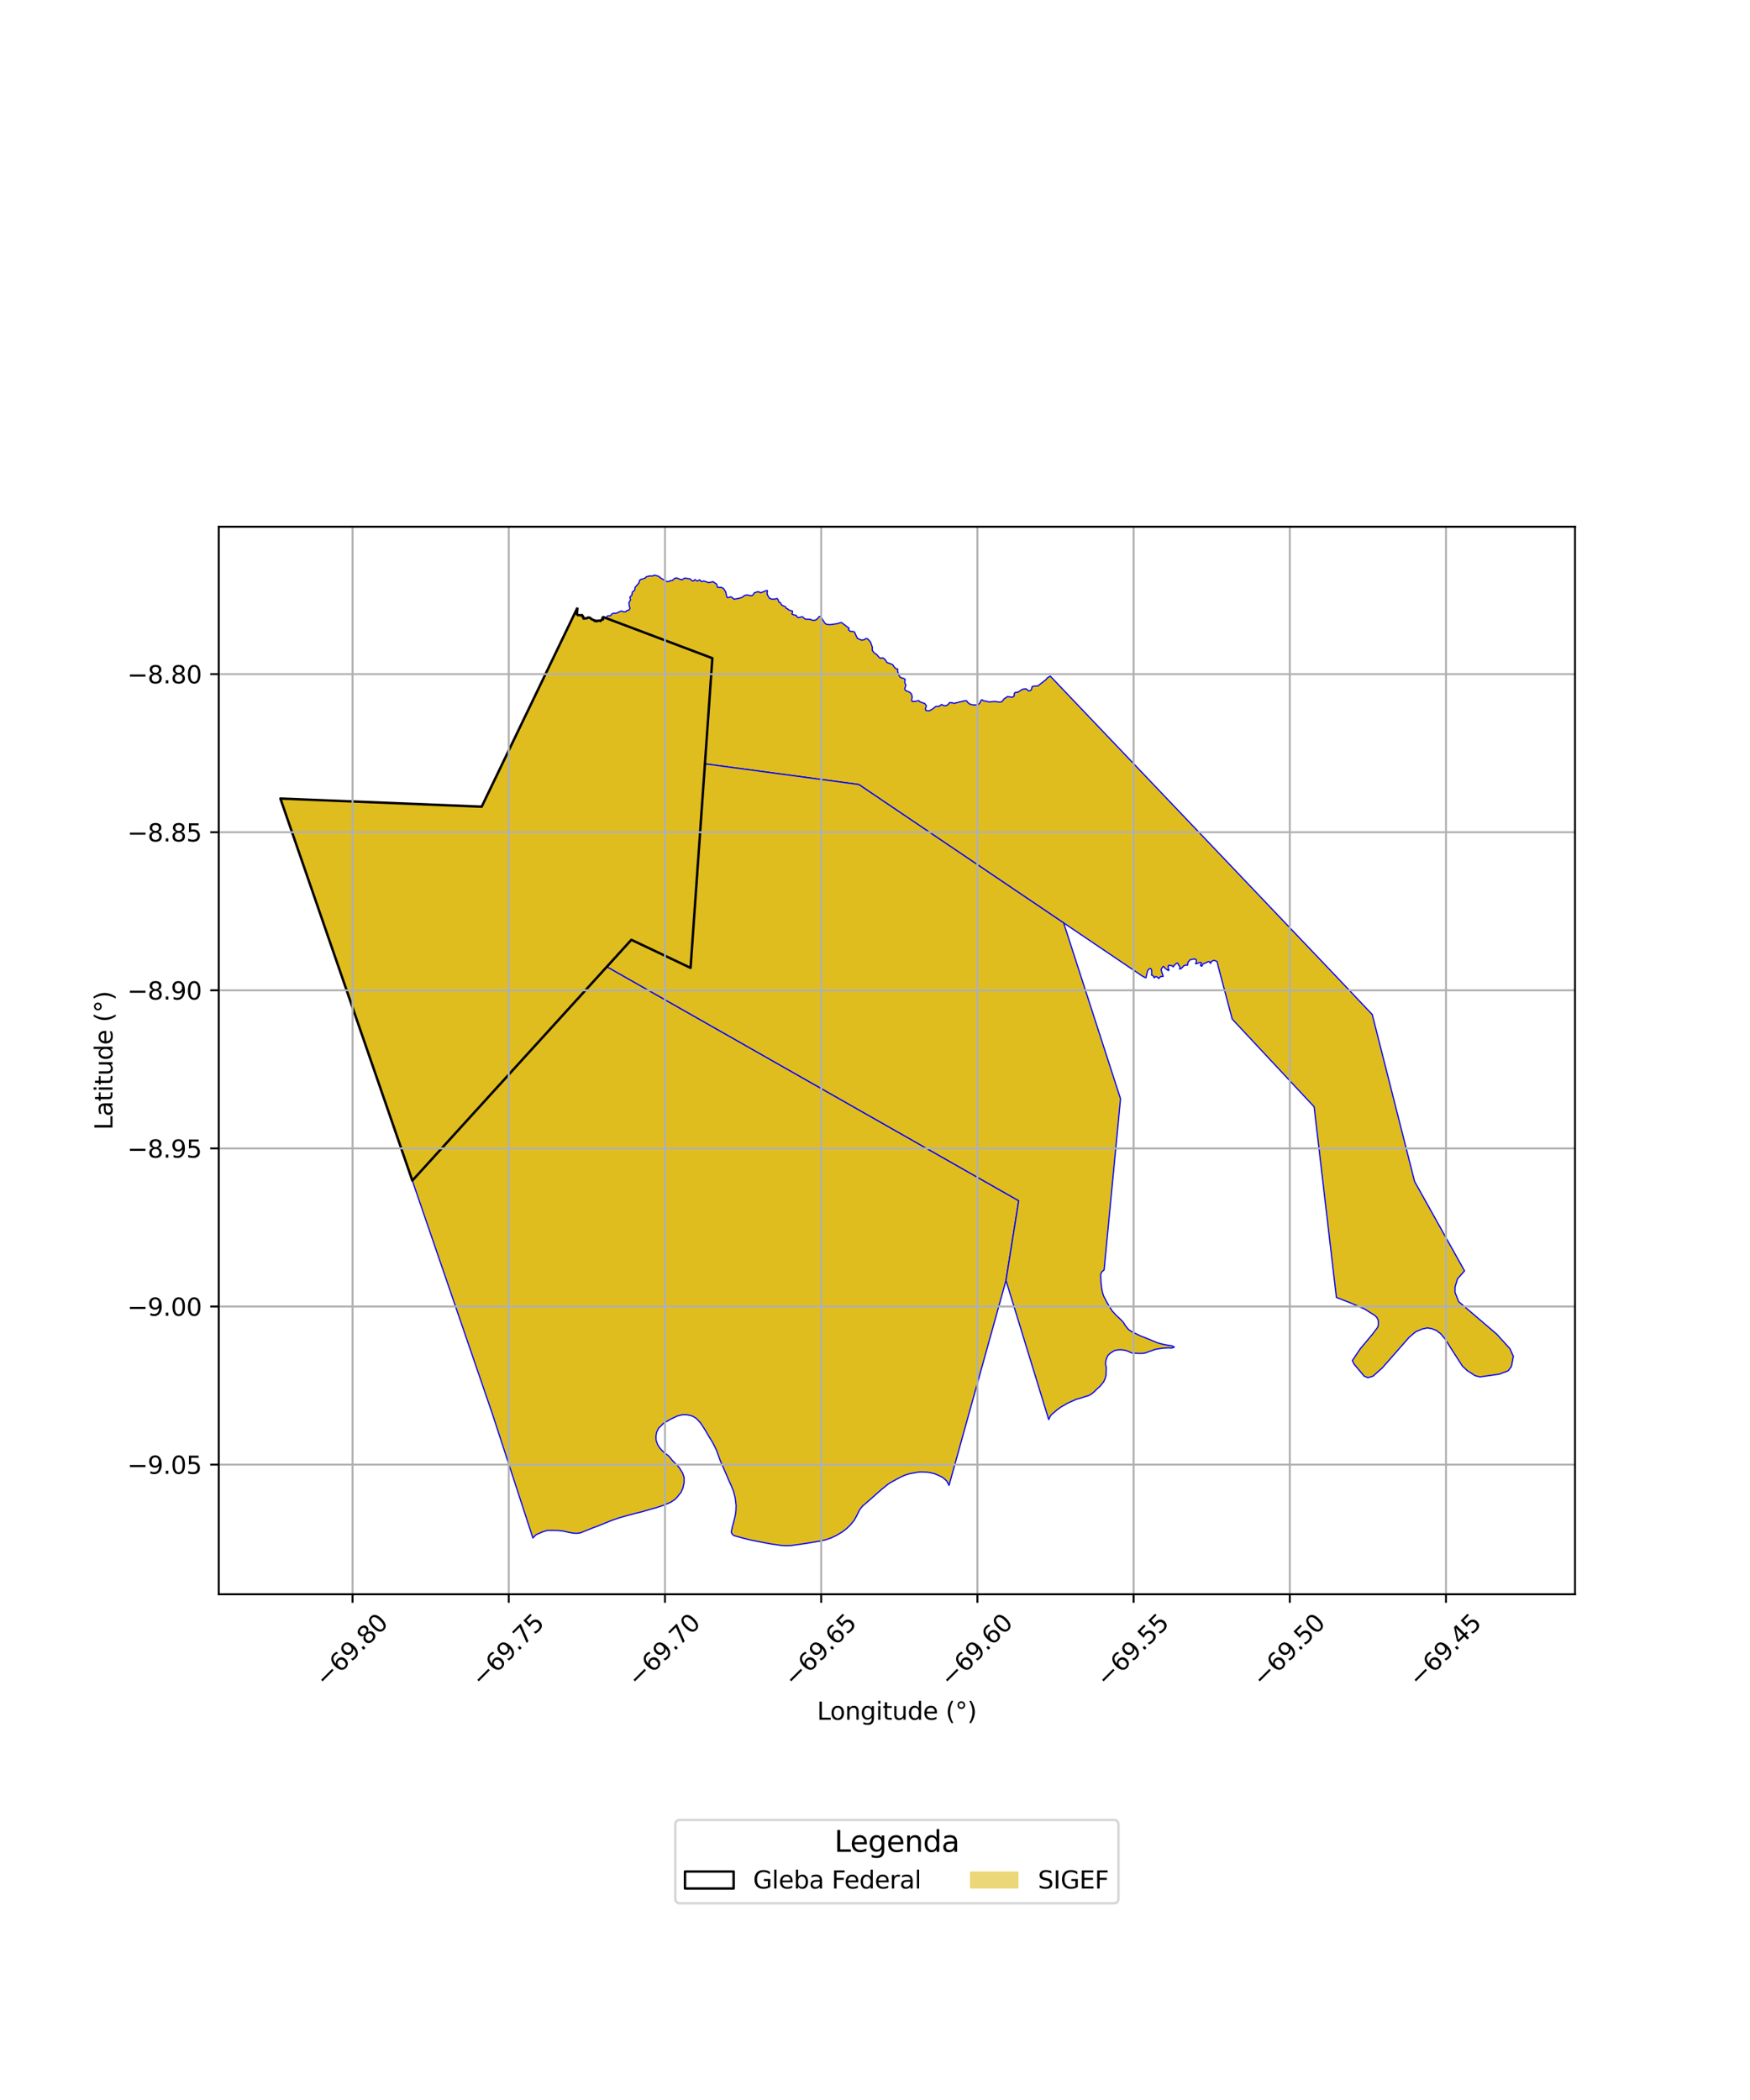
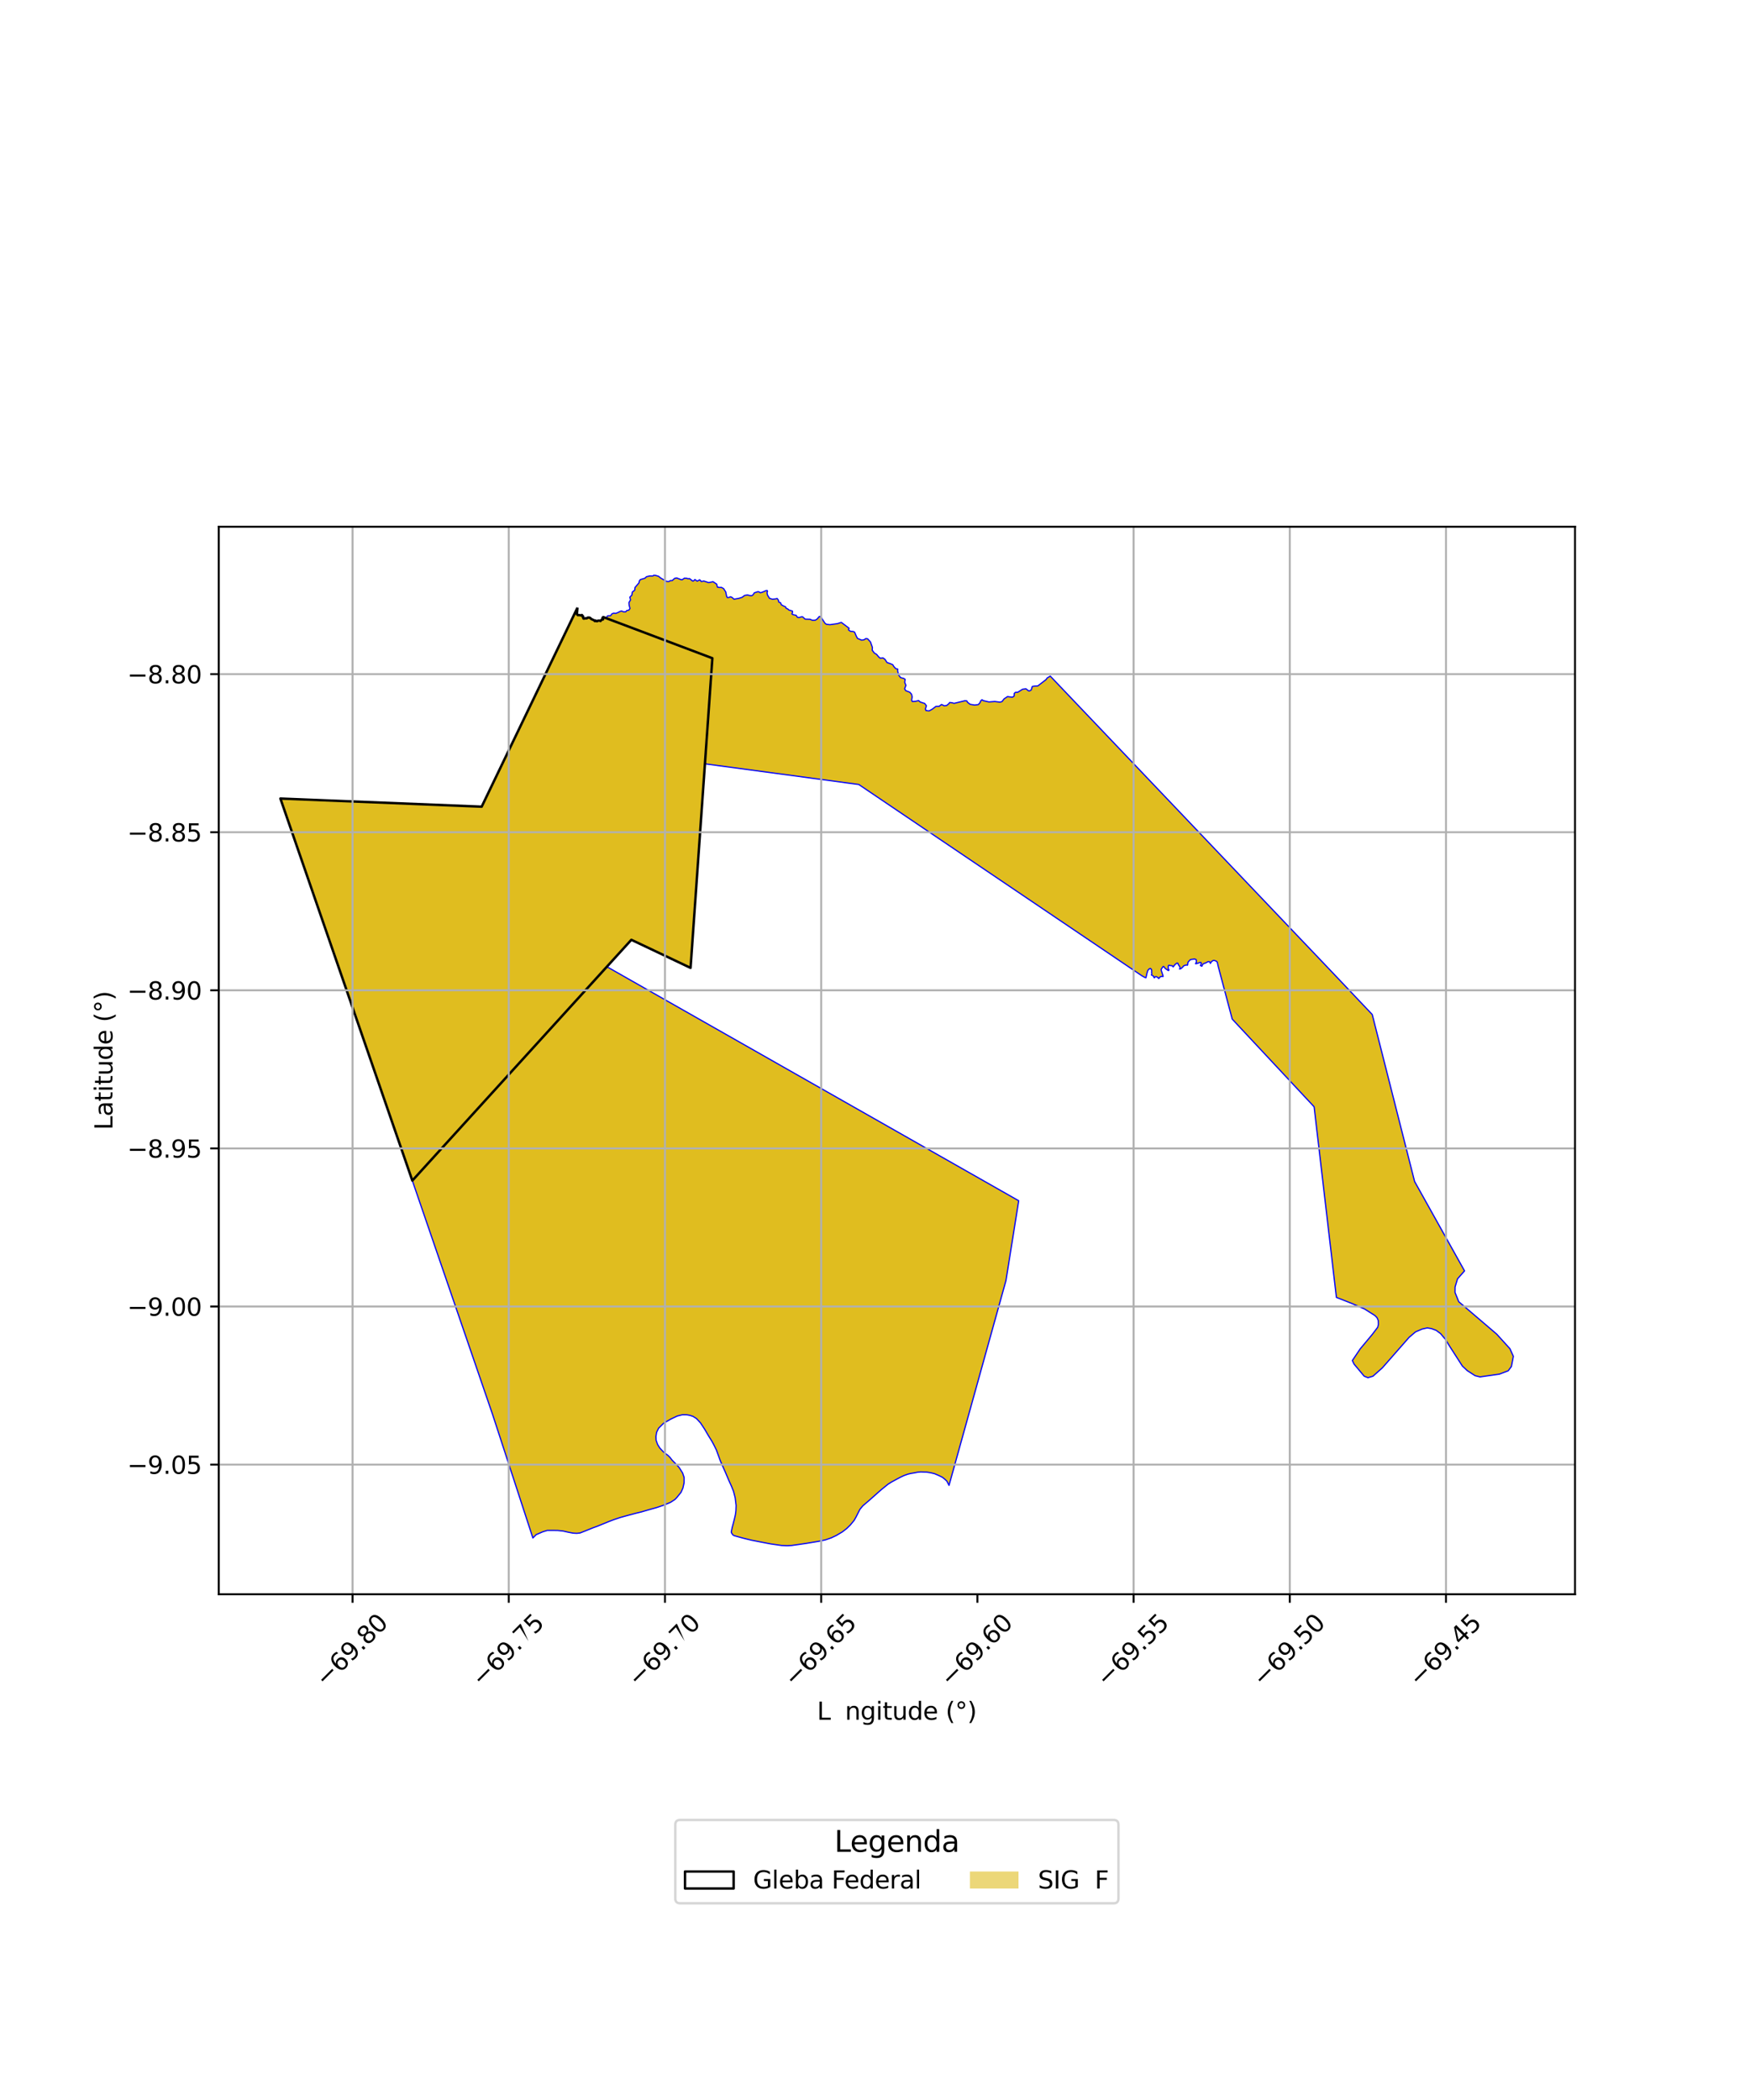
<svg xmlns="http://www.w3.org/2000/svg" xmlns:xlink="http://www.w3.org/1999/xlink" width="720pt" height="864pt" viewBox="0 0 720 864" version="1.1">
  <defs>
    <style type="text/css">*{stroke-linejoin: round; stroke-linecap: butt}</style>
  </defs>
  <g id="figure_1">
    <g id="patch_1">
      <path d="M 0 864  L 720 864  L 720 0  L 0 0  z " style="fill: #ffffff" />
    </g>
    <g id="axes_1">
      <g id="patch_2">
        <path d="M 90 655.933  L 648 655.933  L 648 216.707  L 90 216.707  z " style="fill: #ffffff" />
      </g>
      <g id="PatchCollection_1">
        <path d="M 249.746 397.764  L 419.122 494.021  L 413.892 526.813  L 390.452 611.129  L 389.573 609.386  L 388.686 608.558  L 387.754 607.811  L 386.269 607.076  L 384.528 606.338  L 382.949 605.953  L 381.204 605.662  L 378.799 605.591  L 377.679 605.685  L 375.946 606.028  L 374.758 606.221  L 373.575 606.501  L 371.947 607.073  L 370.55 607.731  L 369.125 608.474  L 367.756 609.229  L 366.841 609.72  L 365.409 610.61  L 364.31 611.501  L 362.636 612.85  L 361.353 613.977  L 359.656 615.491  L 358.521 616.5  L 357.159 617.694  L 354.998 619.527  L 353.786 621  L 352.177 624.181  L 351.428 625.515  L 349.818 627.46  L 348.353 628.879  L 346.601 630.236  L 344.034 631.768  L 341.972 632.73  L 339.551 633.563  L 337.025 634.111  L 334.13 634.589  L 331.685 634.994  L 328.423 635.473  L 325.734 635.853  L 323.883 635.969  L 321.545 635.857  L 317.125 635.215  L 312.99 634.425  L 309.229 633.693  L 305.831 632.858  L 303.686 632.276  L 302.07 631.821  L 301.534 631.513  L 300.914 630.591  L 300.878 630.187  L 301.243 628.445  L 301.731 626.653  L 302.152 624.973  L 302.557 623.205  L 302.777 621.57  L 302.851 619.386  L 302.469 616.237  L 301.796 613.586  L 300.949 611.47  L 299.949 609.273  L 298.384 605.59  L 297.153 602.824  L 296.341 600.967  L 295.519 598.708  L 294.739 596.564  L 293.753 594.559  L 292.889 592.962  L 291.418 590.592  L 289.876 587.953  L 288.194 585.412  L 286.556 583.646  L 285.136 582.745  L 283.865 582.324  L 282.612 582.099  L 280.735 582.082  L 278.652 582.588  L 275.922 583.891  L 273.03 585.553  L 270.972 587.603  L 270.137 589.312  L 269.874 591.053  L 269.946 592.585  L 270.553 594.286  L 271.456 595.76  L 273.089 597.499  L 274.824 598.797  L 275.658 599.621  L 276.53 600.756  L 278.156 602.407  L 279.404 603.751  L 280.844 606.026  L 281.467 607.883  L 281.459 610.03  L 280.97 612.232  L 280.183 613.994  L 278.435 616.159  L 277.747 616.876  L 275.923 618.079  L 273.085 619.267  L 270.236 620.234  L 267.519 620.989  L 263.908 622.039  L 261.717 622.566  L 257.688 623.652  L 255.17 624.347  L 252.763 625.156  L 250.619 625.956  L 248.526 626.817  L 245.772 627.936  L 243.879 628.622  L 240.725 629.901  L 238.653 630.711  L 237.262 630.863  L 235.739 630.771  L 233.807 630.401  L 231.683 629.925  L 229.489 629.692  L 227.38 629.656  L 225.179 629.663  L 223.297 630.233  L 220.631 631.379  L 219.24 632.762  L 202.697 582.064  L 169.643 485.734  L 249.746 397.764  " clip-path="url(#pb546835a61)" style="fill: #e0bd1f; stroke: #0000ff; stroke-width: 0.5" />
        <path d="M 237.588 250.004  L 237.358 252.735  L 237.586 253.032  L 237.627 253.074  L 237.675 253.099  L 237.789 253.117  L 237.851 253.091  L 237.932 253.01  L 237.998 252.966  L 238.056 252.974  L 238.169 253.017  L 238.347 253.099  L 238.451 253.147  L 238.516 253.153  L 238.576 253.174  L 238.712 253.209  L 238.762 253.18  L 238.847 253.147  L 238.934 253.161  L 238.988 253.179  L 239.041 253.193  L 239.055 253.193  L 239.1 253.162  L 239.146 253.157  L 239.218 253.071  L 239.324 253.016  L 239.421 253.022  L 239.471 253.055  L 239.528 253.089  L 239.56 253.132  L 239.558 253.17  L 239.544 253.208  L 239.501 253.289  L 239.543 253.369  L 239.532 253.416  L 239.543 253.459  L 239.56 253.485  L 239.604 253.51  L 239.694 253.523  L 239.797 253.524  L 239.879 253.566  L 239.907 253.602  L 239.893 253.646  L 239.825 253.754  L 239.789 253.811  L 239.789 253.869  L 239.825 253.919  L 239.861 253.948  L 239.915 253.974  L 239.959 254.003  L 239.977 254.056  L 239.981 254.168  L 239.984 254.241  L 240.002 254.29  L 240.053 254.364  L 240.054 254.423  L 240.091 254.491  L 240.188 254.525  L 240.29 254.509  L 240.395 254.494  L 240.508 254.485  L 240.567 254.47  L 240.627 254.427  L 240.685 254.39  L 240.736 254.374  L 240.77 254.39  L 240.9 254.397  L 240.966 254.343  L 241.001 254.334  L 241.083 254.334  L 241.129 254.379  L 241.16 254.416  L 241.204 254.443  L 241.319 254.431  L 241.457 254.379  L 241.486 254.365  L 241.556 254.322  L 241.58 254.299  L 241.608 254.258  L 241.704 254.218  L 241.762 254.153  L 241.817 254.111  L 241.858 254.084  L 241.939 254.081  L 242.014 254.101  L 242.21 254.038  L 242.347 253.996  L 242.412 254.01  L 242.548 254.06  L 242.624 254.12  L 242.716 254.168  L 242.899 254.321  L 243.059 254.418  L 243.136 254.509  L 243.172 254.591  L 243.195 254.666  L 243.269 254.69  L 243.443 254.746  L 243.542 254.832  L 243.599 254.848  L 243.716 254.933  L 243.869 254.968  L 244.009 254.991  L 244.117 255.054  L 244.366 255.167  L 244.438 255.258  L 244.488 255.271  L 244.524 255.263  L 244.563 255.297  L 244.681 255.334  L 244.675 255.392  L 244.686 255.465  L 244.656 255.502  L 244.655 255.524  L 244.749 255.546  L 244.758 255.539  L 244.778 255.494  L 244.802 255.465  L 244.816 255.414  L 244.794 255.37  L 244.754 255.32  L 244.768 255.306  L 244.82 255.277  L 244.871 255.283  L 244.933 255.272  L 245.242 255.505  L 245.344 255.569  L 245.439 255.556  L 245.515 255.599  L 245.582 255.622  L 245.705 255.586  L 245.747 255.554  L 245.832 255.531  L 245.904 255.545  L 245.962 255.484  L 245.983 255.432  L 245.992 255.385  L 246.038 255.34  L 246.325 255.299  L 246.45 255.258  L 246.554 255.244  L 246.615 255.281  L 246.721 255.338  L 246.77 255.348  L 246.878 255.315  L 246.898 255.325  L 246.894 255.385  L 246.971 255.427  L 247.012 255.465  L 247.023 255.499  L 247.063 255.523  L 247.116 255.467  L 247.148 255.435  L 247.132 255.406  L 247.133 255.344  L 247.224 255.175  L 247.247 255.144  L 247.351 255.119  L 247.405 255.103  L 247.506 254.999  L 247.696 254.94  L 247.771 254.923  L 247.843 254.851  L 248.007 254.83  L 248.061 254.858  L 248.126 254.833  L 248.132 254.797  L 248.147 254.745  L 248.102 254.652  L 248.098 254.599  L 248.108 254.582  L 248.103 254.509  L 247.959 254.494  L 247.879 254.487  L 247.827 254.49  L 247.8 254.444  L 247.856 254.327  L 247.903 254.248  L 247.905 254.187  L 247.981 254.067  L 248.134 254.01  L 248.189 253.965  L 248.196 253.878  L 293.087 270.808  L 284.118 398.219  L 259.755 386.661  L 169.643 485.734  L 115.364 328.546  L 198.175 331.891  L 237.588 250.004  " clip-path="url(#pb546835a61)" style="fill: #e0bd1f; stroke: #0000ff; stroke-width: 0.5" />
        <path d="M 269.498 236.671  L 270.941 237.093  L 271.83 237.825  L 274.229 239.188  L 275.137 239.271  L 275.885 238.856  L 276.54 238.88  L 277.576 237.957  L 278.404 237.785  L 280.167 238.466  L 280.651 238.537  L 281.561 237.89  L 282.632 237.938  L 283.03 238.113  L 283.674 238.034  L 284.981 239.048  L 285.29 239.017  L 285.914 238.449  L 286.849 239.102  L 287.875 238.54  L 288.567 239.257  L 289.574 239.05  L 291.557 239.707  L 293.366 239.329  L 294.867 240.329  L 295.157 241.549  L 296.025 241.719  L 296.768 241.662  L 297.701 242.155  L 298.595 243.558  L 298.945 245.342  L 299.26 245.871  L 299.915 245.802  L 300.569 245.521  L 301.246 245.84  L 301.975 246.533  L 303.885 246.198  L 305.283 245.773  L 306.36 244.98  L 307.502 244.791  L 308.711 245.065  L 309.267 245.095  L 309.86 244.699  L 310.346 243.896  L 311.869 243.428  L 312.409 243.584  L 312.804 243.871  L 313.47 243.71  L 315.185 242.999  L 315.624 242.941  L 315.777 243.302  L 315.564 243.861  L 315.789 244.848  L 316.584 246.159  L 317.798 246.545  L 319.049 246.407  L 319.751 246.246  L 320.255 246.924  L 320.436 247.735  L 321.139 247.98  L 321.46 248.813  L 322.499 249.383  L 323.21 249.657  L 323.377 250.21  L 324.17 250.584  L 324.492 250.938  L 325.305 251.19  L 325.994 251.383  L 326.096 251.877  L 325.808 252.57  L 326.35 252.902  L 327.56 253.166  L 328.035 253.926  L 328.665 254.104  L 329.669 253.804  L 330.219 253.782  L 331.258 254.728  L 333.24 254.777  L 334.28 255.221  L 335.394 255.179  L 336.237 254.657  L 336.922 253.803  L 337.244 253.611  L 337.881 254.07  L 339.409 256.409  L 339.996 256.848  L 341.446 257.02  L 344.511 256.591  L 346.134 256.07  L 349.325 258.457  L 349.084 259.118  L 349.852 259.716  L 351.025 259.829  L 351.589 260.051  L 352.326 261.771  L 352.79 262.646  L 354.478 263.357  L 355.439 263.24  L 356.237 262.723  L 356.941 262.807  L 358.135 264.106  L 358.928 266.349  L 358.871 267.535  L 359.714 268.669  L 360.651 269.225  L 361.575 270.336  L 362.184 270.82  L 363.298 270.692  L 364.106 271.272  L 364.952 272.589  L 366.253 273.027  L 367.296 273.465  L 367.729 274.209  L 368.524 275.095  L 369.356 275.262  L 369.32 276.052  L 369.684 277.674  L 370.514 278.773  L 371.897 279.153  L 372.389 279.496  L 372.223 280.758  L 372.726 281.979  L 372.185 283.37  L 372.629 284.138  L 374.339 284.825  L 375.056 285.646  L 375.277 286.731  L 375.063 288.099  L 375.379 288.642  L 376.728 288.527  L 377.947 288.246  L 378.591 288.813  L 380.431 289.418  L 381.157 290.362  L 380.735 291.689  L 380.981 292.338  L 382.282 292.47  L 383.479 291.823  L 385.045 290.643  L 386.382 290.598  L 387.368 289.844  L 388.516 290.389  L 389.478 290.261  L 390.347 289.531  L 390.723 289.024  L 391.696 289.132  L 392.553 289.369  L 396.928 288.315  L 397.772 288.363  L 398.076 288.942  L 399.146 289.771  L 400.975 290.081  L 402.464 289.895  L 403.087 289.27  L 403.604 288.21  L 404.003 287.915  L 404.671 288.294  L 406.875 288.793  L 409.283 288.607  L 411.417 288.881  L 412.261 288.647  L 413.131 287.516  L 414.532 286.595  L 415.505 286.738  L 416.537 286.845  L 417.229 286.422  L 417.301 285.289  L 417.748 284.854  L 418.732 284.82  L 420.708 283.567  L 422.103 283.393  L 423.204 284.244  L 423.685 284.209  L 424.284 283.856  L 424.696 282.441  L 425.458 282.301  L 426.983 282.209  L 430.402 279.58  L 430.837 278.932  L 432.118 278.175  L 527.012 377.856  L 533.513 384.692  L 542.267 393.874  L 542.53 394.15  L 544.101 395.801  L 550.76 402.809  L 559.38 411.913  L 559.624 412.17  L 564.578 417.396  L 582.011 486.113  L 602.549 522.878  L 599.667 526.155  L 598.659 529.5  L 598.635 531.756  L 600.165 535.553  L 615.776 548.883  L 621.235 554.899  L 622.636 558.039  L 621.831 562.232  L 620.51 563.994  L 616.881 565.361  L 608.916 566.499  L 606.895 565.994  L 603.709 563.945  L 601.66 562.033  L 596.329 553.737  L 594.805 551.196  L 592.672 548.661  L 590.86 547.339  L 588.932 546.622  L 587.226 546.337  L 585.154 546.796  L 582.388 547.978  L 579.745 550.226  L 568.757 562.755  L 564.874 566.214  L 562.811 566.821  L 561.271 566.208  L 557.092 561.22  L 556.398 559.76  L 559.643 554.94  L 564.592 549.021  L 566.833 546.068  L 567.121 544.83  L 567.042 543.281  L 566.546 542.131  L 565.694 541.261  L 561.439 538.577  L 555.929 536.176  L 549.83 533.784  L 540.663 455.363  L 506.964 419.275  L 501.176 397.485  L 500.817 395.84  L 500.412 395.438  L 499.512 395.133  L 499.015 395.228  L 498.263 395.801  L 498.156 396.186  L 497.932 396.374  L 497.867 395.958  L 497.437 395.619  L 497.044 395.645  L 496.095 396.152  L 495.215 396.478  L 494.921 396.646  L 494.47 397.541  L 493.894 397.245  L 494.231 396.371  L 494.106 395.991  L 493.708 395.969  L 492.864 396.283  L 491.994 396.535  L 491.879 396.45  L 492.215 395.871  L 492.258 395.365  L 492.07 394.763  L 491.452 394.572  L 490.449 394.703  L 489.763 394.82  L 488.891 395.712  L 488.673 396.285  L 488.639 396.874  L 488.538 397.127  L 488.203 397.025  L 487.684 397.11  L 486.949 397.415  L 486.613 397.869  L 485.899 398.512  L 485.301 398.712  L 485.501 398.258  L 485.34 397.636  L 484.805 396.864  L 484.68 396.388  L 484.397 396.208  L 483.988 396.408  L 483.401 396.867  L 482.707 397.786  L 482.539 397.69  L 482.403 397.426  L 482.036 397.299  L 481.532 397.287  L 480.976 397.128  L 480.734 397.265  L 480.618 397.751  L 480.632 398.439  L 480.953 399.095  L 480.729 399.34  L 480.046 398.882  L 479.352 398.407  L 478.934 397.815  L 478.682 397.612  L 478.329 397.899  L 477.691 398.911  L 477.958 399.807  L 478.475 401.396  L 478.532 401.768  L 478.236 401.742  L 477.789 401.727  L 477.229 401.965  L 476.942 402.447  L 476.666 402.58  L 476.377 402.181  L 475.897 401.896  L 475.575 401.801  L 475.212 401.966  L 474.942 402.291  L 474.817 402.245  L 474.581 401.601  L 473.716 401.121  L 473.906 400.623  L 473.791 399.934  L 473.876 399.521  L 473.698 398.8  L 473.288 398.45  L 472.867 398.597  L 472.245 399.254  L 471.897 400.387  L 471.589 401.775  L 471.464 402.281  L 471.137 402.199  L 470.373 401.793  L 469.777 401.442  L 353.337 322.77  L 290.096 314.269  L 293.087 270.808  L 249.407 254.334  L 249.9 253.428  L 250.582 253.315  L 251.157 253.359  L 251.841 252.489  L 252.558 252.283  L 253.225 252.384  L 254.128 252.071  L 254.963 251.629  L 255.669 251.379  L 256.647 251.747  L 257.444 251.726  L 257.798 251.234  L 258.766 250.995  L 259.188 250.355  L 258.829 248.925  L 258.766 247.911  L 259.419 246.812  L 259.143 245.692  L 259.952 244.86  L 260.168 243.57  L 261.141 242.812  L 261.258 241.719  L 262.908 239.778  L 263.05 239.011  L 263.438 238.471  L 265.361 237.883  L 265.969 237.279  L 267.299 236.956  L 268.649 236.959  L 268.959 236.678  L 269.498 236.671  " clip-path="url(#pb546835a61)" style="fill: #e0bd1f; stroke: #0000ff; stroke-width: 0.5" />
-         <path d="M 290.096 314.269  L 353.337 322.77  L 437.618 379.718  L 461.015 452.068  L 454.256 522.496  L 453.286 523.315  L 452.857 524.306  L 452.957 527.373  L 453.142 528.882  L 453.25 530.076  L 453.644 531.948  L 454.107 533.32  L 455.494 535.943  L 456.255 537.227  L 457.567 539.316  L 459.152 541.085  L 461.257 543.058  L 462.193 544.063  L 462.988 545.389  L 464.256 546.935  L 465.537 547.843  L 469.156 549.601  L 471.221 550.411  L 474.586 551.782  L 476.168 552.448  L 477.901 552.935  L 479.62 553.316  L 481.672 553.616  L 482.349 553.777  L 482.863 554.065  L 483.135 554.259  L 482.675 554.443  L 481.814 554.658  L 481.397 554.574  L 480.458 554.555  L 479.544 554.611  L 478.222 554.709  L 476.72 554.918  L 475.146 555.211  L 473.978 555.673  L 472.78 556.068  L 471.554 556.524  L 470.914 556.708  L 470.062 556.825  L 469.014 556.841  L 467.789 556.808  L 466.65 556.739  L 465.792 556.644  L 465.285 556.525  L 464.736 556.248  L 464.033 555.901  L 462.894 555.552  L 462.053 555.423  L 460.935 555.345  L 459.72 555.416  L 458.632 555.621  L 457.346 556.382  L 456.627 556.886  L 455.822 557.676  L 455.326 558.772  L 454.955 559.871  L 454.871 561.39  L 455.177 562.652  L 455.118 563.851  L 455.075 565.305  L 455.053 565.849  L 454.638 567.304  L 454.383 567.865  L 454.025 568.568  L 453.032 569.826  L 452.477 570.457  L 451.46 571.342  L 450.32 572.489  L 449.143 573.47  L 448.482 573.886  L 447.698 574.265  L 447.161 574.389  L 445.719 574.86  L 444.723 575.164  L 443.847 575.429  L 442.891 575.671  L 441.757 576.206  L 440.17 576.89  L 438.874 577.509  L 438.2 577.933  L 436.603 578.825  L 434.918 580.043  L 434.088 580.768  L 432.727 581.899  L 432.14 582.629  L 431.48 584.073  L 413.892 526.813  L 419.122 494.021  L 249.746 397.764  L 259.755 386.661  L 284.118 398.219  L 290.096 314.269  " clip-path="url(#pb546835a61)" style="fill: #e0bd1f; stroke: #0000ff; stroke-width: 0.5" />
      </g>
      <g id="PatchCollection_2">
        <path d="M 237.588 250.004  L 237.358 252.735  L 237.789 253.117  L 238.169 253.017  L 238.762 253.18  L 238.988 253.179  L 239.146 253.157  L 239.324 253.016  L 239.56 253.132  L 239.604 253.51  L 239.907 253.602  L 239.893 253.646  L 239.825 253.919  L 239.981 254.168  L 240.091 254.491  L 240.395 254.494  L 240.966 254.343  L 241.129 254.379  L 241.204 254.443  L 241.58 254.299  L 241.858 254.084  L 242.624 254.12  L 243.136 254.509  L 243.269 254.69  L 244.117 255.054  L 244.675 255.392  L 244.749 255.546  L 244.778 255.494  L 244.794 255.37  L 244.768 255.306  L 244.82 255.277  L 244.933 255.272  L 245.515 255.599  L 245.705 255.586  L 246.038 255.34  L 246.721 255.338  L 247.023 255.499  L 247.116 255.467  L 247.133 255.344  L 247.351 255.119  L 247.771 254.923  L 248.007 254.83  L 248.126 254.833  L 248.132 254.797  L 248.103 254.509  L 247.8 254.444  L 247.981 254.067  L 248.196 253.878  L 293.087 270.808  L 284.118 398.219  L 259.755 386.661  L 169.643 485.734  L 115.364 328.546  L 198.175 331.891  L 237.588 250.004  L 237.588 250.004  " clip-path="url(#pb546835a61)" style="fill: none; stroke: #000000" />
      </g>
      <g id="matplotlib.axis_1">
        <g id="xtick_1">
          <g id="line2d_1">
            <path d="M 145.056 655.933  L 145.056 216.707  " clip-path="url(#pb546835a61)" style="fill: none; stroke: #b0b0b0; stroke-width: 0.8; stroke-linecap: square" />
          </g>
          <g id="line2d_2">
            <defs>
              <path id="mc7dd76b6dd" d="M 0 0  L 0 3.5  " style="stroke: #000000; stroke-width: 0.8" />
            </defs>
            <g>
              <use xlink:href="#mc7dd76b6dd" x="145.056" y="655.933" style="stroke: #000000; stroke-width: 0.8" />
            </g>
          </g>
          <g id="text_1">
            <g transform="translate(133.923 694.475) rotate(-45) scale(0.1 -0.1)">
              <defs>
                <path id="DejaVuSans-2212" d="M 678 2272  L 4684 2272  L 4684 1741  L 678 1741  L 678 2272  z " transform="scale(0.016)" />
                <path id="DejaVuSans-36" d="M 2113 2584  Q 1688 2584 1439 2293  Q 1191 2003 1191 1497  Q 1191 994 1439 701  Q 1688 409 2113 409  Q 2538 409 2786 701  Q 3034 994 3034 1497  Q 3034 2003 2786 2293  Q 2538 2584 2113 2584  z M 3366 4563  L 3366 3988  Q 3128 4100 2886 4159  Q 2644 4219 2406 4219  Q 1781 4219 1451 3797  Q 1122 3375 1075 2522  Q 1259 2794 1537 2939  Q 1816 3084 2150 3084  Q 2853 3084 3261 2657  Q 3669 2231 3669 1497  Q 3669 778 3244 343  Q 2819 -91 2113 -91  Q 1303 -91 875 529  Q 447 1150 447 2328  Q 447 3434 972 4092  Q 1497 4750 2381 4750  Q 2619 4750 2861 4703  Q 3103 4656 3366 4563  z " transform="scale(0.016)" />
                <path id="DejaVuSans-39" d="M 703 97  L 703 672  Q 941 559 1184 500  Q 1428 441 1663 441  Q 2288 441 2617 861  Q 2947 1281 2994 2138  Q 2813 1869 2534 1725  Q 2256 1581 1919 1581  Q 1219 1581 811 2004  Q 403 2428 403 3163  Q 403 3881 828 4315  Q 1253 4750 1959 4750  Q 2769 4750 3195 4129  Q 3622 3509 3622 2328  Q 3622 1225 3098 567  Q 2575 -91 1691 -91  Q 1453 -91 1209 -44  Q 966 3 703 97  z M 1959 2075  Q 2384 2075 2632 2365  Q 2881 2656 2881 3163  Q 2881 3666 2632 3958  Q 2384 4250 1959 4250  Q 1534 4250 1286 3958  Q 1038 3666 1038 3163  Q 1038 2656 1286 2365  Q 1534 2075 1959 2075  z " transform="scale(0.016)" />
                <path id="DejaVuSans-2e" d="M 684 794  L 1344 794  L 1344 0  L 684 0  L 684 794  z " transform="scale(0.016)" />
                <path id="DejaVuSans-38" d="M 2034 2216  Q 1584 2216 1326 1975  Q 1069 1734 1069 1313  Q 1069 891 1326 650  Q 1584 409 2034 409  Q 2484 409 2743 651  Q 3003 894 3003 1313  Q 3003 1734 2745 1975  Q 2488 2216 2034 2216  z M 1403 2484  Q 997 2584 770 2862  Q 544 3141 544 3541  Q 544 4100 942 4425  Q 1341 4750 2034 4750  Q 2731 4750 3128 4425  Q 3525 4100 3525 3541  Q 3525 3141 3298 2862  Q 3072 2584 2669 2484  Q 3125 2378 3379 2068  Q 3634 1759 3634 1313  Q 3634 634 3220 271  Q 2806 -91 2034 -91  Q 1263 -91 848 271  Q 434 634 434 1313  Q 434 1759 690 2068  Q 947 2378 1403 2484  z M 1172 3481  Q 1172 3119 1398 2916  Q 1625 2713 2034 2713  Q 2441 2713 2670 2916  Q 2900 3119 2900 3481  Q 2900 3844 2670 4047  Q 2441 4250 2034 4250  Q 1625 4250 1398 4047  Q 1172 3844 1172 3481  z " transform="scale(0.016)" />
                <path id="DejaVuSans-30" d="M 2034 4250  Q 1547 4250 1301 3770  Q 1056 3291 1056 2328  Q 1056 1369 1301 889  Q 1547 409 2034 409  Q 2525 409 2770 889  Q 3016 1369 3016 2328  Q 3016 3291 2770 3770  Q 2525 4250 2034 4250  z M 2034 4750  Q 2819 4750 3233 4129  Q 3647 3509 3647 2328  Q 3647 1150 3233 529  Q 2819 -91 2034 -91  Q 1250 -91 836 529  Q 422 1150 422 2328  Q 422 3509 836 4129  Q 1250 4750 2034 4750  z " transform="scale(0.016)" />
              </defs>
              <use xlink:href="#DejaVuSans-2212" />
              <use xlink:href="#DejaVuSans-36" transform="translate(83.789 0)" />
              <use xlink:href="#DejaVuSans-39" transform="translate(147.412 0)" />
              <use xlink:href="#DejaVuSans-2e" transform="translate(211.035 0)" />
              <use xlink:href="#DejaVuSans-38" transform="translate(242.822 0)" />
              <use xlink:href="#DejaVuSans-30" transform="translate(306.445 0)" />
            </g>
          </g>
        </g>
        <g id="xtick_2">
          <g id="line2d_3">
            <path d="M 209.323 655.933  L 209.323 216.707  " clip-path="url(#pb546835a61)" style="fill: none; stroke: #b0b0b0; stroke-width: 0.8; stroke-linecap: square" />
          </g>
          <g id="line2d_4">
            <g>
              <use xlink:href="#mc7dd76b6dd" x="209.323" y="655.933" style="stroke: #000000; stroke-width: 0.8" />
            </g>
          </g>
          <g id="text_2">
            <g transform="translate(198.19 694.475) rotate(-45) scale(0.1 -0.1)">
              <defs>
-                 <path id="DejaVuSans-37" d="M 525 4666  L 3525 4666  L 3525 4397  L 1831 0  L 1172 0  L 2766 4134  L 525 4134  L 525 4666  z " transform="scale(0.016)" />
+                 <path id="DejaVuSans-37" d="M 525 4666  L 3525 4666  L 3525 4397  L 1831 0  L 2766 4134  L 525 4134  L 525 4666  z " transform="scale(0.016)" />
                <path id="DejaVuSans-35" d="M 691 4666  L 3169 4666  L 3169 4134  L 1269 4134  L 1269 2991  Q 1406 3038 1543 3061  Q 1681 3084 1819 3084  Q 2600 3084 3056 2656  Q 3513 2228 3513 1497  Q 3513 744 3044 326  Q 2575 -91 1722 -91  Q 1428 -91 1123 -41  Q 819 9 494 109  L 494 744  Q 775 591 1075 516  Q 1375 441 1709 441  Q 2250 441 2565 725  Q 2881 1009 2881 1497  Q 2881 1984 2565 2268  Q 2250 2553 1709 2553  Q 1456 2553 1204 2497  Q 953 2441 691 2322  L 691 4666  z " transform="scale(0.016)" />
              </defs>
              <use xlink:href="#DejaVuSans-2212" />
              <use xlink:href="#DejaVuSans-36" transform="translate(83.789 0)" />
              <use xlink:href="#DejaVuSans-39" transform="translate(147.412 0)" />
              <use xlink:href="#DejaVuSans-2e" transform="translate(211.035 0)" />
              <use xlink:href="#DejaVuSans-37" transform="translate(242.822 0)" />
              <use xlink:href="#DejaVuSans-35" transform="translate(306.445 0)" />
            </g>
          </g>
        </g>
        <g id="xtick_3">
          <g id="line2d_5">
            <path d="M 273.59 655.933  L 273.59 216.707  " clip-path="url(#pb546835a61)" style="fill: none; stroke: #b0b0b0; stroke-width: 0.8; stroke-linecap: square" />
          </g>
          <g id="line2d_6">
            <g>
              <use xlink:href="#mc7dd76b6dd" x="273.59" y="655.933" style="stroke: #000000; stroke-width: 0.8" />
            </g>
          </g>
          <g id="text_3">
            <g transform="translate(262.457 694.475) rotate(-45) scale(0.1 -0.1)">
              <use xlink:href="#DejaVuSans-2212" />
              <use xlink:href="#DejaVuSans-36" transform="translate(83.789 0)" />
              <use xlink:href="#DejaVuSans-39" transform="translate(147.412 0)" />
              <use xlink:href="#DejaVuSans-2e" transform="translate(211.035 0)" />
              <use xlink:href="#DejaVuSans-37" transform="translate(242.822 0)" />
              <use xlink:href="#DejaVuSans-30" transform="translate(306.445 0)" />
            </g>
          </g>
        </g>
        <g id="xtick_4">
          <g id="line2d_7">
            <path d="M 337.857 655.933  L 337.857 216.707  " clip-path="url(#pb546835a61)" style="fill: none; stroke: #b0b0b0; stroke-width: 0.8; stroke-linecap: square" />
          </g>
          <g id="line2d_8">
            <g>
              <use xlink:href="#mc7dd76b6dd" x="337.857" y="655.933" style="stroke: #000000; stroke-width: 0.8" />
            </g>
          </g>
          <g id="text_4">
            <g transform="translate(326.724 694.475) rotate(-45) scale(0.1 -0.1)">
              <use xlink:href="#DejaVuSans-2212" />
              <use xlink:href="#DejaVuSans-36" transform="translate(83.789 0)" />
              <use xlink:href="#DejaVuSans-39" transform="translate(147.412 0)" />
              <use xlink:href="#DejaVuSans-2e" transform="translate(211.035 0)" />
              <use xlink:href="#DejaVuSans-36" transform="translate(242.822 0)" />
              <use xlink:href="#DejaVuSans-35" transform="translate(306.445 0)" />
            </g>
          </g>
        </g>
        <g id="xtick_5">
          <g id="line2d_9">
-             <path d="M 402.125 655.933  L 402.125 216.707  " clip-path="url(#pb546835a61)" style="fill: none; stroke: #b0b0b0; stroke-width: 0.8; stroke-linecap: square" />
-           </g>
+             </g>
          <g id="line2d_10">
            <g>
              <use xlink:href="#mc7dd76b6dd" x="402.125" y="655.933" style="stroke: #000000; stroke-width: 0.8" />
            </g>
          </g>
          <g id="text_5">
            <g transform="translate(390.992 694.475) rotate(-45) scale(0.1 -0.1)">
              <use xlink:href="#DejaVuSans-2212" />
              <use xlink:href="#DejaVuSans-36" transform="translate(83.789 0)" />
              <use xlink:href="#DejaVuSans-39" transform="translate(147.412 0)" />
              <use xlink:href="#DejaVuSans-2e" transform="translate(211.035 0)" />
              <use xlink:href="#DejaVuSans-36" transform="translate(242.822 0)" />
              <use xlink:href="#DejaVuSans-30" transform="translate(306.445 0)" />
            </g>
          </g>
        </g>
        <g id="xtick_6">
          <g id="line2d_11">
            <path d="M 466.392 655.933  L 466.392 216.707  " clip-path="url(#pb546835a61)" style="fill: none; stroke: #b0b0b0; stroke-width: 0.8; stroke-linecap: square" />
          </g>
          <g id="line2d_12">
            <g>
              <use xlink:href="#mc7dd76b6dd" x="466.392" y="655.933" style="stroke: #000000; stroke-width: 0.8" />
            </g>
          </g>
          <g id="text_6">
            <g transform="translate(455.259 694.475) rotate(-45) scale(0.1 -0.1)">
              <use xlink:href="#DejaVuSans-2212" />
              <use xlink:href="#DejaVuSans-36" transform="translate(83.789 0)" />
              <use xlink:href="#DejaVuSans-39" transform="translate(147.412 0)" />
              <use xlink:href="#DejaVuSans-2e" transform="translate(211.035 0)" />
              <use xlink:href="#DejaVuSans-35" transform="translate(242.822 0)" />
              <use xlink:href="#DejaVuSans-35" transform="translate(306.445 0)" />
            </g>
          </g>
        </g>
        <g id="xtick_7">
          <g id="line2d_13">
            <path d="M 530.659 655.933  L 530.659 216.707  " clip-path="url(#pb546835a61)" style="fill: none; stroke: #b0b0b0; stroke-width: 0.8; stroke-linecap: square" />
          </g>
          <g id="line2d_14">
            <g>
              <use xlink:href="#mc7dd76b6dd" x="530.659" y="655.933" style="stroke: #000000; stroke-width: 0.8" />
            </g>
          </g>
          <g id="text_7">
            <g transform="translate(519.526 694.475) rotate(-45) scale(0.1 -0.1)">
              <use xlink:href="#DejaVuSans-2212" />
              <use xlink:href="#DejaVuSans-36" transform="translate(83.789 0)" />
              <use xlink:href="#DejaVuSans-39" transform="translate(147.412 0)" />
              <use xlink:href="#DejaVuSans-2e" transform="translate(211.035 0)" />
              <use xlink:href="#DejaVuSans-35" transform="translate(242.822 0)" />
              <use xlink:href="#DejaVuSans-30" transform="translate(306.445 0)" />
            </g>
          </g>
        </g>
        <g id="xtick_8">
          <g id="line2d_15">
            <path d="M 594.926 655.933  L 594.926 216.707  " clip-path="url(#pb546835a61)" style="fill: none; stroke: #b0b0b0; stroke-width: 0.8; stroke-linecap: square" />
          </g>
          <g id="line2d_16">
            <g>
              <use xlink:href="#mc7dd76b6dd" x="594.926" y="655.933" style="stroke: #000000; stroke-width: 0.8" />
            </g>
          </g>
          <g id="text_8">
            <g transform="translate(583.793 694.475) rotate(-45) scale(0.1 -0.1)">
              <defs>
                <path id="DejaVuSans-34" d="M 2419 4116  L 825 1625  L 2419 1625  L 2419 4116  z M 2253 4666  L 3047 4666  L 3047 1625  L 3713 1625  L 3713 1100  L 3047 1100  L 3047 0  L 2419 0  L 2419 1100  L 313 1100  L 313 1709  L 2253 4666  z " transform="scale(0.016)" />
              </defs>
              <use xlink:href="#DejaVuSans-2212" />
              <use xlink:href="#DejaVuSans-36" transform="translate(83.789 0)" />
              <use xlink:href="#DejaVuSans-39" transform="translate(147.412 0)" />
              <use xlink:href="#DejaVuSans-2e" transform="translate(211.035 0)" />
              <use xlink:href="#DejaVuSans-34" transform="translate(242.822 0)" />
              <use xlink:href="#DejaVuSans-35" transform="translate(306.445 0)" />
            </g>
          </g>
        </g>
        <g id="text_9">
          <g transform="translate(336.14 707.544) scale(0.1 -0.1)">
            <defs>
              <path id="DejaVuSans-4c" d="M 628 4666  L 1259 4666  L 1259 531  L 3531 531  L 3531 0  L 628 0  L 628 4666  z " transform="scale(0.016)" />
-               <path id="DejaVuSans-6f" d="M 1959 3097  Q 1497 3097 1228 2736  Q 959 2375 959 1747  Q 959 1119 1226 758  Q 1494 397 1959 397  Q 2419 397 2687 759  Q 2956 1122 2956 1747  Q 2956 2369 2687 2733  Q 2419 3097 1959 3097  z M 1959 3584  Q 2709 3584 3137 3096  Q 3566 2609 3566 1747  Q 3566 888 3137 398  Q 2709 -91 1959 -91  Q 1206 -91 779 398  Q 353 888 353 1747  Q 353 2609 779 3096  Q 1206 3584 1959 3584  z " transform="scale(0.016)" />
              <path id="DejaVuSans-6e" d="M 3513 2113  L 3513 0  L 2938 0  L 2938 2094  Q 2938 2591 2744 2837  Q 2550 3084 2163 3084  Q 1697 3084 1428 2787  Q 1159 2491 1159 1978  L 1159 0  L 581 0  L 581 3500  L 1159 3500  L 1159 2956  Q 1366 3272 1645 3428  Q 1925 3584 2291 3584  Q 2894 3584 3203 3211  Q 3513 2838 3513 2113  z " transform="scale(0.016)" />
              <path id="DejaVuSans-67" d="M 2906 1791  Q 2906 2416 2648 2759  Q 2391 3103 1925 3103  Q 1463 3103 1205 2759  Q 947 2416 947 1791  Q 947 1169 1205 825  Q 1463 481 1925 481  Q 2391 481 2648 825  Q 2906 1169 2906 1791  z M 3481 434  Q 3481 -459 3084 -895  Q 2688 -1331 1869 -1331  Q 1566 -1331 1297 -1286  Q 1028 -1241 775 -1147  L 775 -588  Q 1028 -725 1275 -790  Q 1522 -856 1778 -856  Q 2344 -856 2625 -561  Q 2906 -266 2906 331  L 2906 616  Q 2728 306 2450 153  Q 2172 0 1784 0  Q 1141 0 747 490  Q 353 981 353 1791  Q 353 2603 747 3093  Q 1141 3584 1784 3584  Q 2172 3584 2450 3431  Q 2728 3278 2906 2969  L 2906 3500  L 3481 3500  L 3481 434  z " transform="scale(0.016)" />
              <path id="DejaVuSans-69" d="M 603 3500  L 1178 3500  L 1178 0  L 603 0  L 603 3500  z M 603 4863  L 1178 4863  L 1178 4134  L 603 4134  L 603 4863  z " transform="scale(0.016)" />
              <path id="DejaVuSans-74" d="M 1172 4494  L 1172 3500  L 2356 3500  L 2356 3053  L 1172 3053  L 1172 1153  Q 1172 725 1289 603  Q 1406 481 1766 481  L 2356 481  L 2356 0  L 1766 0  Q 1100 0 847 248  Q 594 497 594 1153  L 594 3053  L 172 3053  L 172 3500  L 594 3500  L 594 4494  L 1172 4494  z " transform="scale(0.016)" />
              <path id="DejaVuSans-75" d="M 544 1381  L 544 3500  L 1119 3500  L 1119 1403  Q 1119 906 1312 657  Q 1506 409 1894 409  Q 2359 409 2629 706  Q 2900 1003 2900 1516  L 2900 3500  L 3475 3500  L 3475 0  L 2900 0  L 2900 538  Q 2691 219 2414 64  Q 2138 -91 1772 -91  Q 1169 -91 856 284  Q 544 659 544 1381  z M 1991 3584  L 1991 3584  z " transform="scale(0.016)" />
              <path id="DejaVuSans-64" d="M 2906 2969  L 2906 4863  L 3481 4863  L 3481 0  L 2906 0  L 2906 525  Q 2725 213 2448 61  Q 2172 -91 1784 -91  Q 1150 -91 751 415  Q 353 922 353 1747  Q 353 2572 751 3078  Q 1150 3584 1784 3584  Q 2172 3584 2448 3432  Q 2725 3281 2906 2969  z M 947 1747  Q 947 1113 1208 752  Q 1469 391 1925 391  Q 2381 391 2643 752  Q 2906 1113 2906 1747  Q 2906 2381 2643 2742  Q 2381 3103 1925 3103  Q 1469 3103 1208 2742  Q 947 2381 947 1747  z " transform="scale(0.016)" />
              <path id="DejaVuSans-65" d="M 3597 1894  L 3597 1613  L 953 1613  Q 991 1019 1311 708  Q 1631 397 2203 397  Q 2534 397 2845 478  Q 3156 559 3463 722  L 3463 178  Q 3153 47 2828 -22  Q 2503 -91 2169 -91  Q 1331 -91 842 396  Q 353 884 353 1716  Q 353 2575 817 3079  Q 1281 3584 2069 3584  Q 2775 3584 3186 3129  Q 3597 2675 3597 1894  z M 3022 2063  Q 3016 2534 2758 2815  Q 2500 3097 2075 3097  Q 1594 3097 1305 2825  Q 1016 2553 972 2059  L 3022 2063  z " transform="scale(0.016)" />
-               <path id="DejaVuSans-20" transform="scale(0.016)" />
              <path id="DejaVuSans-28" d="M 1984 4856  Q 1566 4138 1362 3434  Q 1159 2731 1159 2009  Q 1159 1288 1364 580  Q 1569 -128 1984 -844  L 1484 -844  Q 1016 -109 783 600  Q 550 1309 550 2009  Q 550 2706 781 3412  Q 1013 4119 1484 4856  L 1984 4856  z " transform="scale(0.016)" />
              <path id="DejaVuSans-b0" d="M 1600 4347  Q 1350 4347 1178 4173  Q 1006 4000 1006 3750  Q 1006 3503 1178 3333  Q 1350 3163 1600 3163  Q 1850 3163 2022 3333  Q 2194 3503 2194 3750  Q 2194 3997 2020 4172  Q 1847 4347 1600 4347  z M 1600 4750  Q 1800 4750 1984 4673  Q 2169 4597 2303 4453  Q 2447 4313 2519 4134  Q 2591 3956 2591 3750  Q 2591 3338 2302 3052  Q 2013 2766 1594 2766  Q 1172 2766 890 3047  Q 609 3328 609 3750  Q 609 4169 896 4459  Q 1184 4750 1600 4750  z " transform="scale(0.016)" />
              <path id="DejaVuSans-29" d="M 513 4856  L 1013 4856  Q 1481 4119 1714 3412  Q 1947 2706 1947 2009  Q 1947 1309 1714 600  Q 1481 -109 1013 -844  L 513 -844  Q 928 -128 1133 580  Q 1338 1288 1338 2009  Q 1338 2731 1133 3434  Q 928 4138 513 4856  z " transform="scale(0.016)" />
            </defs>
            <use xlink:href="#DejaVuSans-4c" />
            <use xlink:href="#DejaVuSans-6f" transform="translate(53.963 0)" />
            <use xlink:href="#DejaVuSans-6e" transform="translate(115.145 0)" />
            <use xlink:href="#DejaVuSans-67" transform="translate(178.523 0)" />
            <use xlink:href="#DejaVuSans-69" transform="translate(242 0)" />
            <use xlink:href="#DejaVuSans-74" transform="translate(269.783 0)" />
            <use xlink:href="#DejaVuSans-75" transform="translate(308.992 0)" />
            <use xlink:href="#DejaVuSans-64" transform="translate(372.371 0)" />
            <use xlink:href="#DejaVuSans-65" transform="translate(435.848 0)" />
            <use xlink:href="#DejaVuSans-20" transform="translate(497.371 0)" />
            <use xlink:href="#DejaVuSans-28" transform="translate(529.158 0)" />
            <use xlink:href="#DejaVuSans-b0" transform="translate(568.172 0)" />
            <use xlink:href="#DejaVuSans-29" transform="translate(618.172 0)" />
          </g>
        </g>
      </g>
      <g id="matplotlib.axis_2">
        <g id="ytick_1">
          <g id="line2d_17">
            <path d="M 90 602.58  L 648 602.58  " clip-path="url(#pb546835a61)" style="fill: none; stroke: #b0b0b0; stroke-width: 0.8; stroke-linecap: square" />
          </g>
          <g id="line2d_18">
            <defs>
              <path id="me0127c1d4b" d="M 0 0  L -3.5 0  " style="stroke: #000000; stroke-width: 0.8" />
            </defs>
            <g>
              <use xlink:href="#me0127c1d4b" x="90" y="602.58" style="stroke: #000000; stroke-width: 0.8" />
            </g>
          </g>
          <g id="text_10">
            <g transform="translate(52.355 606.379) scale(0.1 -0.1)">
              <use xlink:href="#DejaVuSans-2212" />
              <use xlink:href="#DejaVuSans-39" transform="translate(83.789 0)" />
              <use xlink:href="#DejaVuSans-2e" transform="translate(147.412 0)" />
              <use xlink:href="#DejaVuSans-30" transform="translate(179.199 0)" />
              <use xlink:href="#DejaVuSans-35" transform="translate(242.822 0)" />
            </g>
          </g>
        </g>
        <g id="ytick_2">
          <g id="line2d_19">
            <path d="M 90 537.535  L 648 537.535  " clip-path="url(#pb546835a61)" style="fill: none; stroke: #b0b0b0; stroke-width: 0.8; stroke-linecap: square" />
          </g>
          <g id="line2d_20">
            <g>
              <use xlink:href="#me0127c1d4b" x="90" y="537.535" style="stroke: #000000; stroke-width: 0.8" />
            </g>
          </g>
          <g id="text_11">
            <g transform="translate(52.355 541.334) scale(0.1 -0.1)">
              <use xlink:href="#DejaVuSans-2212" />
              <use xlink:href="#DejaVuSans-39" transform="translate(83.789 0)" />
              <use xlink:href="#DejaVuSans-2e" transform="translate(147.412 0)" />
              <use xlink:href="#DejaVuSans-30" transform="translate(179.199 0)" />
              <use xlink:href="#DejaVuSans-30" transform="translate(242.822 0)" />
            </g>
          </g>
        </g>
        <g id="ytick_3">
          <g id="line2d_21">
            <path d="M 90 472.49  L 648 472.49  " clip-path="url(#pb546835a61)" style="fill: none; stroke: #b0b0b0; stroke-width: 0.8; stroke-linecap: square" />
          </g>
          <g id="line2d_22">
            <g>
              <use xlink:href="#me0127c1d4b" x="90" y="472.49" style="stroke: #000000; stroke-width: 0.8" />
            </g>
          </g>
          <g id="text_12">
            <g transform="translate(52.355 476.289) scale(0.1 -0.1)">
              <use xlink:href="#DejaVuSans-2212" />
              <use xlink:href="#DejaVuSans-38" transform="translate(83.789 0)" />
              <use xlink:href="#DejaVuSans-2e" transform="translate(147.412 0)" />
              <use xlink:href="#DejaVuSans-39" transform="translate(179.199 0)" />
              <use xlink:href="#DejaVuSans-35" transform="translate(242.822 0)" />
            </g>
          </g>
        </g>
        <g id="ytick_4">
          <g id="line2d_23">
            <path d="M 90 407.445  L 648 407.445  " clip-path="url(#pb546835a61)" style="fill: none; stroke: #b0b0b0; stroke-width: 0.8; stroke-linecap: square" />
          </g>
          <g id="line2d_24">
            <g>
              <use xlink:href="#me0127c1d4b" x="90" y="407.445" style="stroke: #000000; stroke-width: 0.8" />
            </g>
          </g>
          <g id="text_13">
            <g transform="translate(52.355 411.244) scale(0.1 -0.1)">
              <use xlink:href="#DejaVuSans-2212" />
              <use xlink:href="#DejaVuSans-38" transform="translate(83.789 0)" />
              <use xlink:href="#DejaVuSans-2e" transform="translate(147.412 0)" />
              <use xlink:href="#DejaVuSans-39" transform="translate(179.199 0)" />
              <use xlink:href="#DejaVuSans-30" transform="translate(242.822 0)" />
            </g>
          </g>
        </g>
        <g id="ytick_5">
          <g id="line2d_25">
            <path d="M 90 342.4  L 648 342.4  " clip-path="url(#pb546835a61)" style="fill: none; stroke: #b0b0b0; stroke-width: 0.8; stroke-linecap: square" />
          </g>
          <g id="line2d_26">
            <g>
              <use xlink:href="#me0127c1d4b" x="90" y="342.4" style="stroke: #000000; stroke-width: 0.8" />
            </g>
          </g>
          <g id="text_14">
            <g transform="translate(52.355 346.2) scale(0.1 -0.1)">
              <use xlink:href="#DejaVuSans-2212" />
              <use xlink:href="#DejaVuSans-38" transform="translate(83.789 0)" />
              <use xlink:href="#DejaVuSans-2e" transform="translate(147.412 0)" />
              <use xlink:href="#DejaVuSans-38" transform="translate(179.199 0)" />
              <use xlink:href="#DejaVuSans-35" transform="translate(242.822 0)" />
            </g>
          </g>
        </g>
        <g id="ytick_6">
          <g id="line2d_27">
            <path d="M 90 277.355  L 648 277.355  " clip-path="url(#pb546835a61)" style="fill: none; stroke: #b0b0b0; stroke-width: 0.8; stroke-linecap: square" />
          </g>
          <g id="line2d_28">
            <g>
              <use xlink:href="#me0127c1d4b" x="90" y="277.355" style="stroke: #000000; stroke-width: 0.8" />
            </g>
          </g>
          <g id="text_15">
            <g transform="translate(52.355 281.155) scale(0.1 -0.1)">
              <use xlink:href="#DejaVuSans-2212" />
              <use xlink:href="#DejaVuSans-38" transform="translate(83.789 0)" />
              <use xlink:href="#DejaVuSans-2e" transform="translate(147.412 0)" />
              <use xlink:href="#DejaVuSans-38" transform="translate(179.199 0)" />
              <use xlink:href="#DejaVuSans-30" transform="translate(242.822 0)" />
            </g>
          </g>
        </g>
        <g id="text_16">
          <g transform="translate(46.275 464.89) rotate(-90) scale(0.1 -0.1)">
            <defs>
              <path id="DejaVuSans-61" d="M 2194 1759  Q 1497 1759 1228 1600  Q 959 1441 959 1056  Q 959 750 1161 570  Q 1363 391 1709 391  Q 2188 391 2477 730  Q 2766 1069 2766 1631  L 2766 1759  L 2194 1759  z M 3341 1997  L 3341 0  L 2766 0  L 2766 531  Q 2569 213 2275 61  Q 1981 -91 1556 -91  Q 1019 -91 701 211  Q 384 513 384 1019  Q 384 1609 779 1909  Q 1175 2209 1959 2209  L 2766 2209  L 2766 2266  Q 2766 2663 2505 2880  Q 2244 3097 1772 3097  Q 1472 3097 1187 3025  Q 903 2953 641 2809  L 641 3341  Q 956 3463 1253 3523  Q 1550 3584 1831 3584  Q 2591 3584 2966 3190  Q 3341 2797 3341 1997  z " transform="scale(0.016)" />
            </defs>
            <use xlink:href="#DejaVuSans-4c" />
            <use xlink:href="#DejaVuSans-61" transform="translate(55.713 0)" />
            <use xlink:href="#DejaVuSans-74" transform="translate(116.992 0)" />
            <use xlink:href="#DejaVuSans-69" transform="translate(156.201 0)" />
            <use xlink:href="#DejaVuSans-74" transform="translate(183.984 0)" />
            <use xlink:href="#DejaVuSans-75" transform="translate(223.193 0)" />
            <use xlink:href="#DejaVuSans-64" transform="translate(286.572 0)" />
            <use xlink:href="#DejaVuSans-65" transform="translate(350.049 0)" />
            <use xlink:href="#DejaVuSans-20" transform="translate(411.572 0)" />
            <use xlink:href="#DejaVuSans-28" transform="translate(443.359 0)" />
            <use xlink:href="#DejaVuSans-b0" transform="translate(482.373 0)" />
            <use xlink:href="#DejaVuSans-29" transform="translate(532.373 0)" />
          </g>
        </g>
      </g>
      <g id="patch_3">
        <path d="M 90 655.933  L 90 216.707  " style="fill: none; stroke: #000000; stroke-width: 0.8; stroke-linejoin: miter; stroke-linecap: square" />
      </g>
      <g id="patch_4">
        <path d="M 648 655.933  L 648 216.707  " style="fill: none; stroke: #000000; stroke-width: 0.8; stroke-linejoin: miter; stroke-linecap: square" />
      </g>
      <g id="patch_5">
        <path d="M 90 655.933  L 648 655.933  " style="fill: none; stroke: #000000; stroke-width: 0.8; stroke-linejoin: miter; stroke-linecap: square" />
      </g>
      <g id="patch_6">
        <path d="M 90 216.707  L 648 216.707  " style="fill: none; stroke: #000000; stroke-width: 0.8; stroke-linejoin: miter; stroke-linecap: square" />
      </g>
      <g id="legend_1">
        <g id="patch_7">
          <path d="M 279.837 783.071  L 458.163 783.071  Q 460.163 783.071 460.163 781.071  L 460.163 750.779  Q 460.163 748.779 458.163 748.779  L 279.837 748.779  Q 277.837 748.779 277.837 750.779  L 277.837 781.071  Q 277.837 783.071 279.837 783.071  z " style="fill: #ffffff; opacity: 0.8; stroke: #cccccc; stroke-linejoin: miter" />
        </g>
        <g id="text_17">
          <g transform="translate(343.281 761.897) scale(0.12 -0.12)">
            <use xlink:href="#DejaVuSans-4c" />
            <use xlink:href="#DejaVuSans-65" transform="translate(53.963 0)" />
            <use xlink:href="#DejaVuSans-67" transform="translate(115.486 0)" />
            <use xlink:href="#DejaVuSans-65" transform="translate(178.963 0)" />
            <use xlink:href="#DejaVuSans-6e" transform="translate(240.486 0)" />
            <use xlink:href="#DejaVuSans-64" transform="translate(303.865 0)" />
            <use xlink:href="#DejaVuSans-61" transform="translate(367.342 0)" />
          </g>
        </g>
        <g id="patch_8">
          <path d="M 281.837 776.991  L 301.837 776.991  L 301.837 769.991  L 281.837 769.991  L 281.837 776.991  z " style="fill: none; stroke: #000000; stroke-linejoin: miter" />
        </g>
        <g id="text_18">
          <g transform="translate(309.837 776.991) scale(0.1 -0.1)">
            <defs>
              <path id="DejaVuSans-47" d="M 3809 666  L 3809 1919  L 2778 1919  L 2778 2438  L 4434 2438  L 4434 434  Q 4069 175 3628 42  Q 3188 -91 2688 -91  Q 1594 -91 976 548  Q 359 1188 359 2328  Q 359 3472 976 4111  Q 1594 4750 2688 4750  Q 3144 4750 3555 4637  Q 3966 4525 4313 4306  L 4313 3634  Q 3963 3931 3569 4081  Q 3175 4231 2741 4231  Q 1884 4231 1454 3753  Q 1025 3275 1025 2328  Q 1025 1384 1454 906  Q 1884 428 2741 428  Q 3075 428 3337 486  Q 3600 544 3809 666  z " transform="scale(0.016)" />
              <path id="DejaVuSans-6c" d="M 603 4863  L 1178 4863  L 1178 0  L 603 0  L 603 4863  z " transform="scale(0.016)" />
              <path id="DejaVuSans-62" d="M 3116 1747  Q 3116 2381 2855 2742  Q 2594 3103 2138 3103  Q 1681 3103 1420 2742  Q 1159 2381 1159 1747  Q 1159 1113 1420 752  Q 1681 391 2138 391  Q 2594 391 2855 752  Q 3116 1113 3116 1747  z M 1159 2969  Q 1341 3281 1617 3432  Q 1894 3584 2278 3584  Q 2916 3584 3314 3078  Q 3713 2572 3713 1747  Q 3713 922 3314 415  Q 2916 -91 2278 -91  Q 1894 -91 1617 61  Q 1341 213 1159 525  L 1159 0  L 581 0  L 581 4863  L 1159 4863  L 1159 2969  z " transform="scale(0.016)" />
              <path id="DejaVuSans-46" d="M 628 4666  L 3309 4666  L 3309 4134  L 1259 4134  L 1259 2759  L 3109 2759  L 3109 2228  L 1259 2228  L 1259 0  L 628 0  L 628 4666  z " transform="scale(0.016)" />
              <path id="DejaVuSans-72" d="M 2631 2963  Q 2534 3019 2420 3045  Q 2306 3072 2169 3072  Q 1681 3072 1420 2755  Q 1159 2438 1159 1844  L 1159 0  L 581 0  L 581 3500  L 1159 3500  L 1159 2956  Q 1341 3275 1631 3429  Q 1922 3584 2338 3584  Q 2397 3584 2469 3576  Q 2541 3569 2628 3553  L 2631 2963  z " transform="scale(0.016)" />
            </defs>
            <use xlink:href="#DejaVuSans-47" />
            <use xlink:href="#DejaVuSans-6c" transform="translate(77.49 0)" />
            <use xlink:href="#DejaVuSans-65" transform="translate(105.273 0)" />
            <use xlink:href="#DejaVuSans-62" transform="translate(166.797 0)" />
            <use xlink:href="#DejaVuSans-61" transform="translate(230.273 0)" />
            <use xlink:href="#DejaVuSans-20" transform="translate(291.553 0)" />
            <use xlink:href="#DejaVuSans-46" transform="translate(323.34 0)" />
            <use xlink:href="#DejaVuSans-65" transform="translate(375.359 0)" />
            <use xlink:href="#DejaVuSans-64" transform="translate(436.883 0)" />
            <use xlink:href="#DejaVuSans-65" transform="translate(500.359 0)" />
            <use xlink:href="#DejaVuSans-72" transform="translate(561.883 0)" />
            <use xlink:href="#DejaVuSans-61" transform="translate(602.996 0)" />
            <use xlink:href="#DejaVuSans-6c" transform="translate(664.275 0)" />
          </g>
        </g>
        <g id="patch_9">
          <path d="M 399.045 776.991  L 419.045 776.991  L 419.045 769.991  L 399.045 769.991  z " style="fill: #e0bd1f; opacity: 0.6" />
        </g>
        <g id="text_19">
          <g transform="translate(427.045 776.991) scale(0.1 -0.1)">
            <defs>
              <path id="DejaVuSans-53" d="M 3425 4513  L 3425 3897  Q 3066 4069 2747 4153  Q 2428 4238 2131 4238  Q 1616 4238 1336 4038  Q 1056 3838 1056 3469  Q 1056 3159 1242 3001  Q 1428 2844 1947 2747  L 2328 2669  Q 3034 2534 3370 2195  Q 3706 1856 3706 1288  Q 3706 609 3251 259  Q 2797 -91 1919 -91  Q 1588 -91 1214 -16  Q 841 59 441 206  L 441 856  Q 825 641 1194 531  Q 1563 422 1919 422  Q 2459 422 2753 634  Q 3047 847 3047 1241  Q 3047 1584 2836 1778  Q 2625 1972 2144 2069  L 1759 2144  Q 1053 2284 737 2584  Q 422 2884 422 3419  Q 422 4038 858 4394  Q 1294 4750 2059 4750  Q 2388 4750 2728 4690  Q 3069 4631 3425 4513  z " transform="scale(0.016)" />
              <path id="DejaVuSans-49" d="M 628 4666  L 1259 4666  L 1259 0  L 628 0  L 628 4666  z " transform="scale(0.016)" />
-               <path id="DejaVuSans-45" d="M 628 4666  L 3578 4666  L 3578 4134  L 1259 4134  L 1259 2753  L 3481 2753  L 3481 2222  L 1259 2222  L 1259 531  L 3634 531  L 3634 0  L 628 0  L 628 4666  z " transform="scale(0.016)" />
            </defs>
            <use xlink:href="#DejaVuSans-53" />
            <use xlink:href="#DejaVuSans-49" transform="translate(63.477 0)" />
            <use xlink:href="#DejaVuSans-47" transform="translate(92.969 0)" />
            <use xlink:href="#DejaVuSans-45" transform="translate(170.459 0)" />
            <use xlink:href="#DejaVuSans-46" transform="translate(233.643 0)" />
          </g>
        </g>
      </g>
    </g>
  </g>
  <defs>
    <clipPath id="pb546835a61">
      <rect x="90" y="216.707" width="558" height="439.227" />
    </clipPath>
  </defs>
</svg>